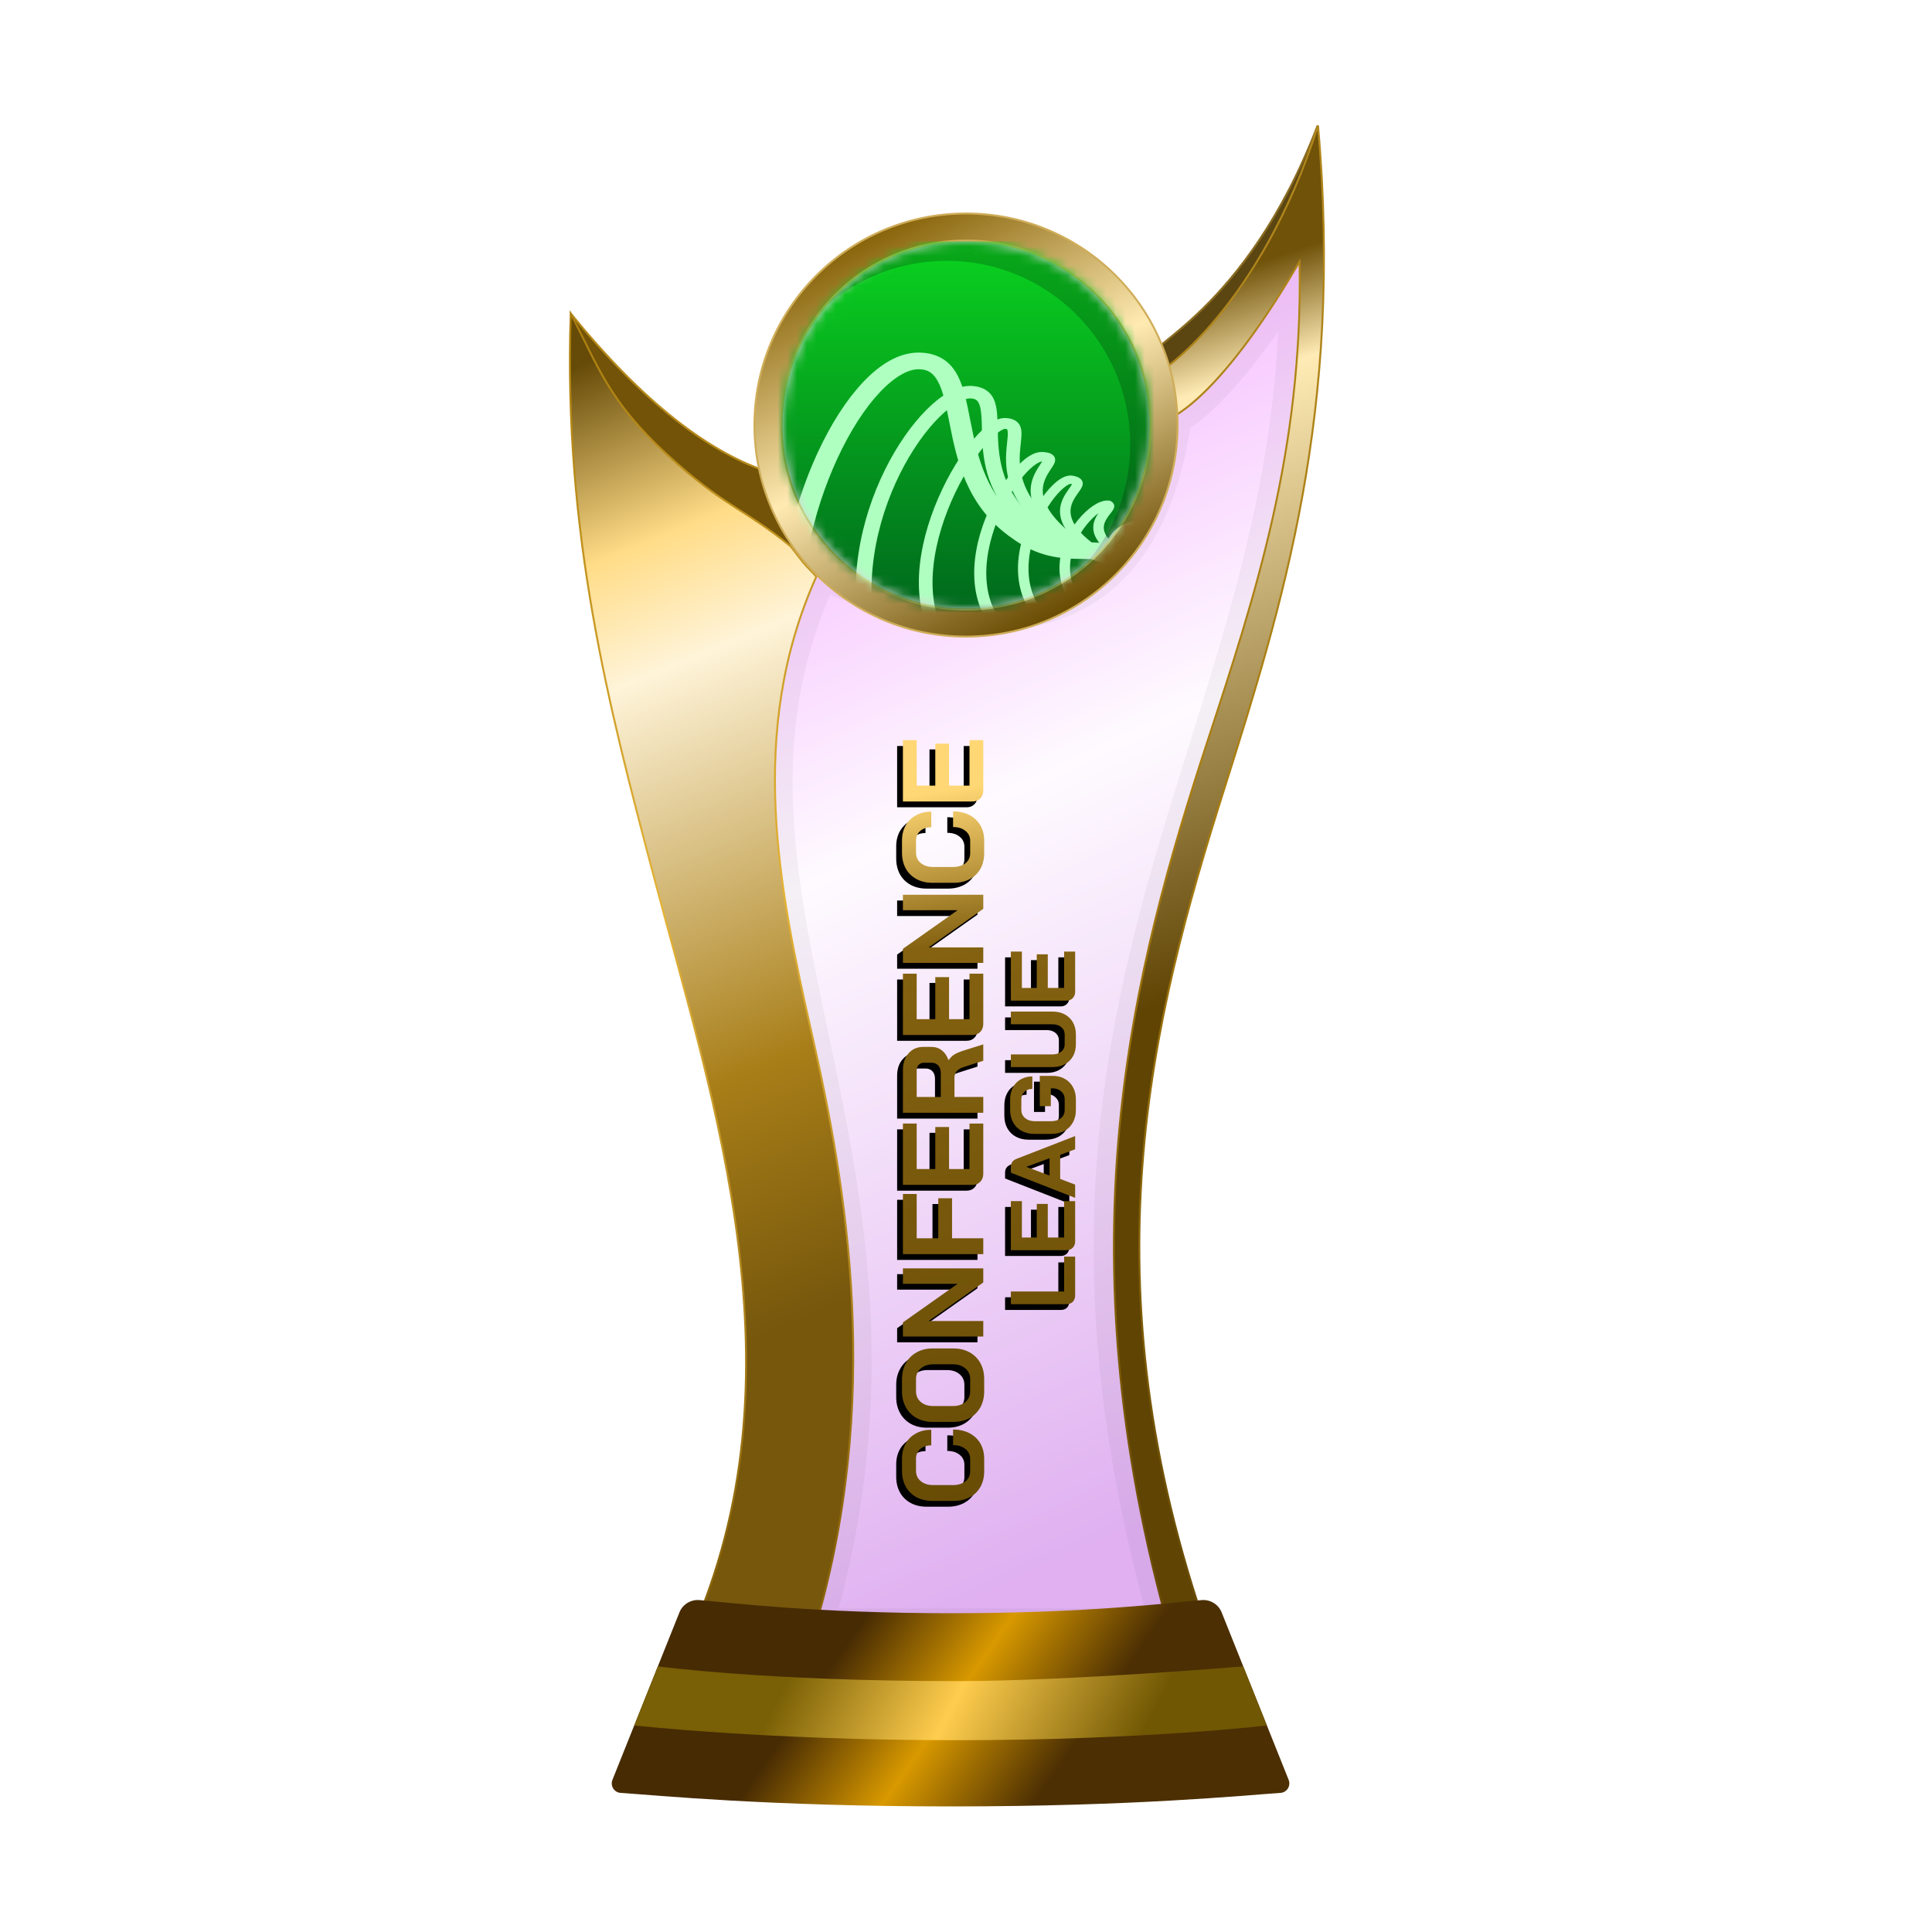
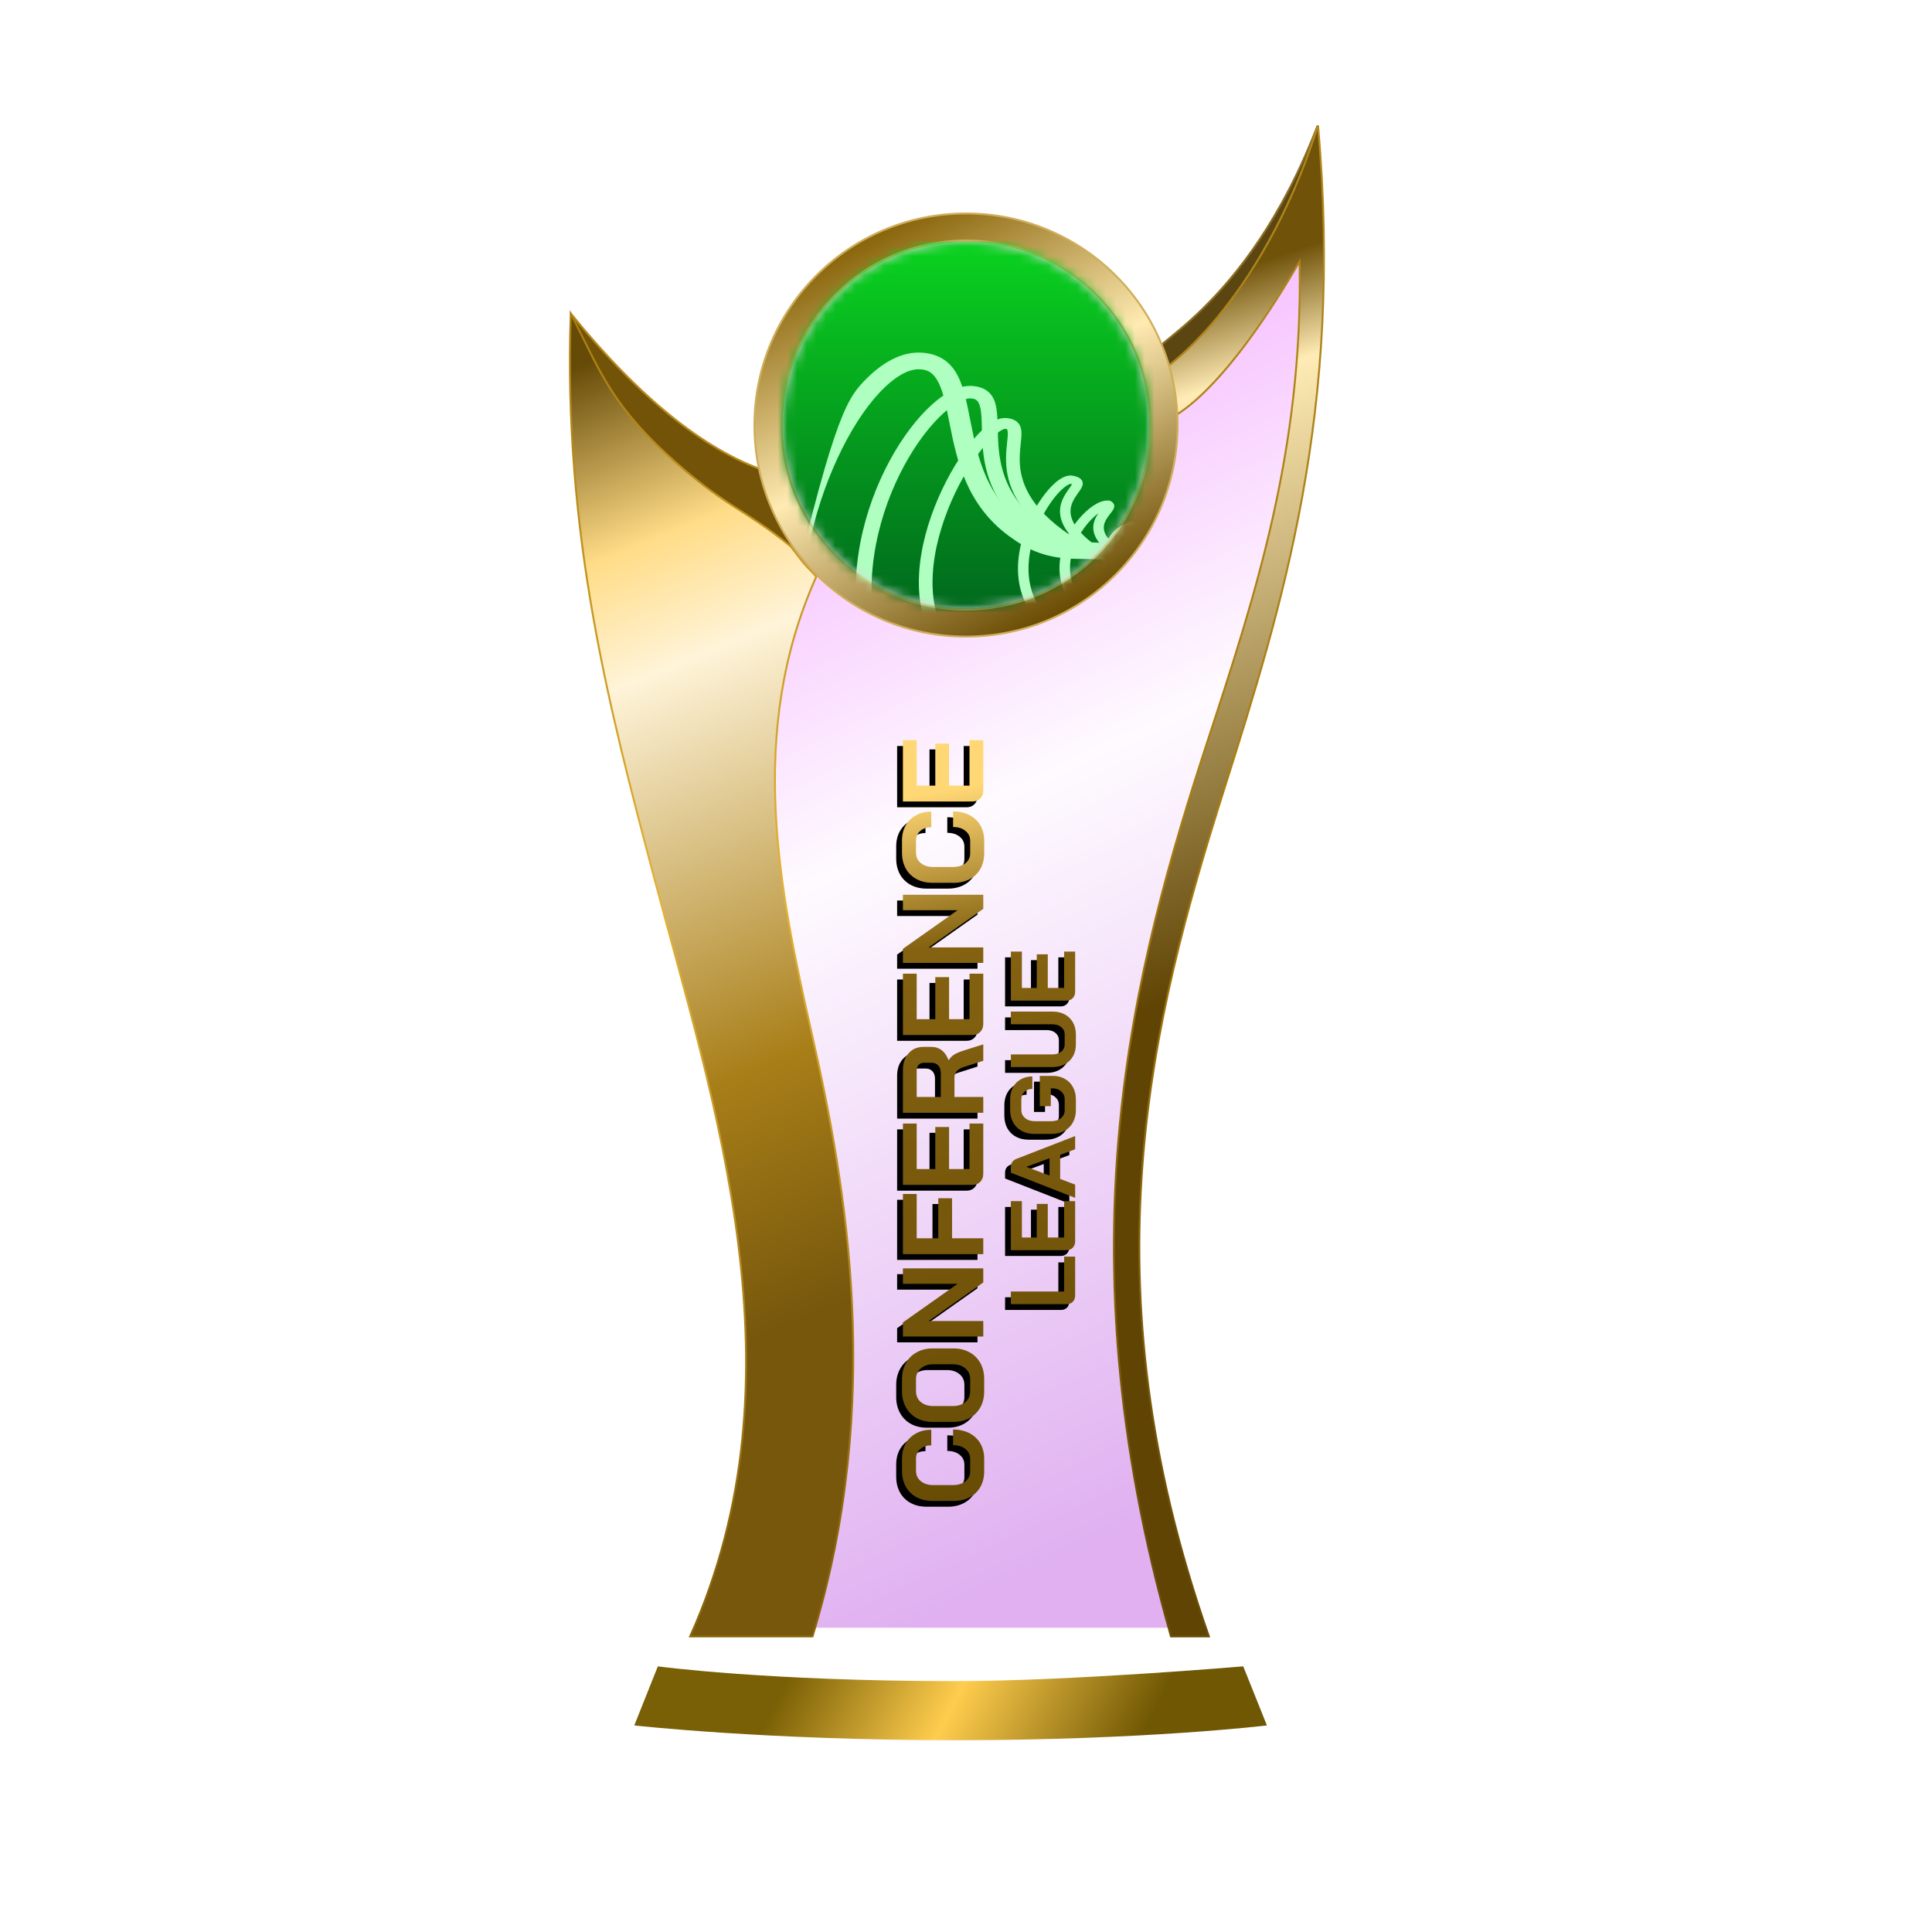
<svg xmlns="http://www.w3.org/2000/svg" xmlns:xlink="http://www.w3.org/1999/xlink" width="200px" height="200px" viewBox="0 0 200 200" version="1.1">
  <title>conference_league_gold</title>
  <defs>
    <linearGradient x1="39.044%" y1="6.772%" x2="58.233%" y2="95.397%" id="linearGradient-1">
      <stop stop-color="#EE86FF" offset="0%" />
      <stop stop-color="#FEF7FF" offset="37.799%" />
      <stop stop-color="#CB7CE7" offset="100%" />
    </linearGradient>
    <filter x="-9.2%" y="-7.0%" width="118.4%" height="110.5%" filterUnits="objectBoundingBox" id="filter-2">
      <feGaussianBlur stdDeviation="1" in="SourceGraphic" />
    </filter>
    <linearGradient x1="50%" y1="9.706%" x2="53.008%" y2="57.196%" id="linearGradient-3">
      <stop stop-color="#705209" offset="0%" />
      <stop stop-color="#FFEBB5" offset="15.683%" />
      <stop stop-color="#5F4404" offset="100%" />
    </linearGradient>
    <linearGradient x1="50.955%" y1="-0.323%" x2="51.506%" y2="94.957%" id="linearGradient-4">
      <stop stop-color="#B1871D" offset="0%" />
      <stop stop-color="#A97D10" offset="47.712%" />
      <stop stop-color="#6C4E04" offset="100%" />
    </linearGradient>
    <linearGradient x1="48.684%" y1="0.016%" x2="56.281%" y2="77.617%" id="linearGradient-5">
      <stop stop-color="#664B08" offset="0%" />
      <stop stop-color="#FFDC87" offset="19.473%" />
      <stop stop-color="#FFF4D9" offset="32.378%" />
      <stop stop-color="#A87E18" offset="74.156%" />
      <stop stop-color="#76570C" offset="100%" />
    </linearGradient>
    <linearGradient x1="52.298%" y1="-0.283%" x2="54.68%" y2="93.621%" id="linearGradient-6">
      <stop stop-color="#AA7E0F" offset="0%" />
      <stop stop-color="#E4B337" offset="47.712%" />
      <stop stop-color="#8C660B" offset="100%" />
    </linearGradient>
    <linearGradient x1="29.723%" y1="45.927%" x2="71.412%" y2="54.64%" id="linearGradient-7">
      <stop stop-color="#472B03" offset="0%" />
      <stop stop-color="#D89900" offset="49.166%" />
      <stop stop-color="#4C2F03" offset="100%" />
    </linearGradient>
    <linearGradient x1="22.357%" y1="48.161%" x2="82.774%" y2="51.797%" id="linearGradient-8">
      <stop stop-color="#795F05" offset="0%" />
      <stop stop-color="#FFCD4E" offset="46.571%" />
      <stop stop-color="#705703" offset="100%" />
    </linearGradient>
    <linearGradient x1="15.322%" y1="11.29%" x2="60.493%" y2="100.18%" id="linearGradient-9">
      <stop stop-color="#88640A" offset="0%" />
      <stop stop-color="#FFEAB2" offset="47.712%" />
      <stop stop-color="#6B4D04" offset="100%" />
    </linearGradient>
    <linearGradient x1="0%" y1="50.958%" x2="94.547%" y2="47.388%" id="linearGradient-10">
      <stop stop-color="#684C05" offset="0%" />
      <stop stop-color="#846211" offset="78.543%" />
      <stop stop-color="#FFD774" offset="100%" />
    </linearGradient>
    <path d="M64.45,115.116 C64.917,115.377 65.456,115.508 66.066,115.508 L67.349,115.508 C67.951,115.508 68.482,115.377 68.941,115.116 C69.401,114.847 69.757,114.47 70.011,113.987 C70.264,113.496 70.391,112.93 70.391,112.288 L68.775,112.288 C68.775,112.819 68.64,113.247 68.371,113.571 C68.11,113.896 67.769,114.058 67.349,114.058 L66.066,114.058 C65.638,114.058 65.293,113.896 65.032,113.571 C64.771,113.238 64.64,112.807 64.64,112.276 L64.64,110.232 C64.64,109.701 64.774,109.274 65.044,108.949 C65.313,108.616 65.67,108.45 66.113,108.45 L67.373,108.45 C67.785,108.45 68.118,108.596 68.371,108.889 C68.625,109.175 68.751,109.555 68.751,110.03 L70.367,110.03 C70.367,109.428 70.241,108.901 69.987,108.45 C69.742,107.99 69.393,107.634 68.941,107.38 C68.49,107.127 67.967,107 67.373,107 L66.113,107 C65.495,107 64.949,107.131 64.473,107.392 C64.006,107.654 63.642,108.026 63.38,108.509 C63.127,108.985 63,109.535 63,110.161 L63,112.347 C63,112.973 63.127,113.528 63.38,114.011 C63.634,114.486 63.99,114.855 64.45,115.116 Z M72.69,115.116 C73.173,115.377 73.728,115.508 74.354,115.508 L75.613,115.508 C76.239,115.508 76.79,115.377 77.265,115.116 C77.748,114.847 78.121,114.474 78.382,113.999 C78.651,113.516 78.786,112.957 78.786,112.324 L78.786,110.185 C78.786,109.551 78.651,108.996 78.382,108.521 C78.121,108.038 77.748,107.665 77.265,107.404 C76.79,107.135 76.239,107 75.613,107 L74.354,107 C73.728,107 73.173,107.135 72.69,107.404 C72.215,107.665 71.843,108.038 71.573,108.521 C71.312,108.996 71.181,109.551 71.181,110.185 L71.181,112.324 C71.181,112.957 71.312,113.516 71.573,113.999 C71.843,114.474 72.215,114.847 72.69,115.116 Z M76.718,113.559 C76.441,113.892 76.073,114.058 75.613,114.058 L74.354,114.058 C73.894,114.058 73.522,113.892 73.237,113.559 C72.96,113.227 72.821,112.791 72.821,112.252 L72.821,110.256 C72.821,109.717 72.96,109.281 73.237,108.949 C73.522,108.616 73.894,108.45 74.354,108.45 L75.613,108.45 C76.073,108.45 76.441,108.616 76.718,108.949 C77.004,109.281 77.146,109.717 77.146,110.256 L77.146,112.252 C77.146,112.791 77.004,113.227 76.718,113.559 Z M80.017,107.095 L81.479,107.095 L85.472,112.751 L85.472,107.095 L87.076,107.095 L87.076,115.413 L85.614,115.413 L81.622,109.757 L81.622,115.413 L80.017,115.413 L80.017,107.095 Z M94.773,107.095 L88.547,107.095 L88.547,115.413 L90.186,115.413 L90.186,112.181 L94.334,112.181 L94.334,110.755 L90.186,110.755 L90.186,108.521 L94.773,108.521 L94.773,107.095 Z M96.871,115.413 C96.53,115.413 96.253,115.31 96.039,115.104 C95.825,114.898 95.718,114.629 95.718,114.296 L95.718,107.095 L102.064,107.095 L102.064,108.521 L97.358,108.521 L97.358,110.446 L101.707,110.446 L101.707,111.872 L97.358,111.872 L97.358,113.987 L102.064,113.987 L102.064,115.413 L96.871,115.413 Z M107.6,107.095 L103.18,107.095 L103.18,115.413 L104.819,115.413 L104.819,112.431 L106.828,112.431 C107.097,112.431 107.323,112.514 107.505,112.68 C107.687,112.846 107.83,113.1 107.933,113.441 L108.563,115.413 L110.262,115.413 L109.596,113.298 C109.47,112.918 109.339,112.621 109.204,112.407 C109.077,112.193 108.887,112.003 108.634,111.836 L108.634,111.813 C109.077,111.654 109.414,111.424 109.644,111.123 C109.882,110.815 110,110.454 110,110.042 L110,109.21 C110,108.576 109.779,108.065 109.335,107.677 C108.899,107.289 108.321,107.095 107.6,107.095 Z M108.076,110.755 C107.885,110.929 107.624,111.016 107.291,111.016 L104.819,111.016 L104.819,108.521 L107.576,108.521 C107.814,108.521 108.004,108.592 108.147,108.735 C108.289,108.87 108.361,109.052 108.361,109.281 L108.361,110.054 C108.361,110.339 108.265,110.573 108.076,110.755 Z M112.386,115.413 C112.045,115.413 111.768,115.31 111.554,115.104 C111.34,114.898 111.233,114.629 111.233,114.296 L111.233,107.095 L117.579,107.095 L117.579,108.521 L112.873,108.521 L112.873,110.446 L117.222,110.446 L117.222,111.872 L112.873,111.872 L112.873,113.987 L117.579,113.987 L117.579,115.413 L112.386,115.413 Z M120.156,107.095 L118.695,107.095 L118.695,115.413 L120.299,115.413 L120.299,109.757 L124.292,115.413 L125.753,115.413 L125.753,107.095 L124.149,107.095 L124.149,112.751 L120.156,107.095 Z M130.052,115.508 C129.442,115.508 128.903,115.377 128.436,115.116 C127.976,114.855 127.62,114.486 127.366,114.011 C127.113,113.528 126.986,112.973 126.986,112.347 L126.986,110.161 C126.986,109.535 127.113,108.985 127.366,108.509 C127.628,108.026 127.992,107.654 128.46,107.392 C128.935,107.131 129.481,107 130.099,107 L131.359,107 C131.953,107 132.476,107.127 132.927,107.38 C133.379,107.634 133.728,107.99 133.973,108.45 C134.227,108.901 134.354,109.428 134.354,110.03 L132.738,110.03 C132.738,109.555 132.611,109.175 132.357,108.889 C132.104,108.596 131.771,108.45 131.359,108.45 L130.099,108.45 C129.656,108.45 129.299,108.616 129.03,108.949 C128.761,109.274 128.626,109.701 128.626,110.232 L128.626,112.276 C128.626,112.807 128.757,113.238 129.018,113.571 C129.279,113.896 129.624,114.058 130.052,114.058 L131.335,114.058 C131.755,114.058 132.096,113.896 132.357,113.571 C132.627,113.247 132.761,112.819 132.761,112.288 L134.377,112.288 C134.377,112.93 134.25,113.496 133.997,113.987 C133.743,114.47 133.387,114.847 132.927,115.116 C132.468,115.377 131.937,115.508 131.335,115.508 L130.052,115.508 Z M135.726,115.104 C135.94,115.31 136.217,115.413 136.557,115.413 L141.75,115.413 L141.75,113.987 L137.045,113.987 L137.045,111.872 L141.394,111.872 L141.394,110.446 L137.045,110.446 L137.045,108.521 L141.75,108.521 L141.75,107.095 L135.405,107.095 L135.405,114.296 C135.405,114.629 135.512,114.898 135.726,115.104 Z M102.172,124.686 C102.545,124.896 102.976,125 103.464,125 L104.586,125 C105.055,125 105.473,124.899 105.841,124.696 C106.208,124.493 106.494,124.211 106.696,123.85 C106.899,123.488 107.001,123.077 107.001,122.614 L107.001,121.264 L103.864,121.264 L103.864,122.405 L105.708,122.405 L105.708,122.614 C105.708,122.962 105.6,123.254 105.385,123.488 C105.175,123.723 104.909,123.84 104.586,123.84 L103.464,123.84 C103.116,123.84 102.834,123.71 102.618,123.45 C102.409,123.184 102.305,122.839 102.305,122.414 L102.305,120.779 C102.305,120.355 102.412,120.012 102.628,119.753 C102.843,119.486 103.128,119.353 103.483,119.353 L104.548,119.353 C104.878,119.353 105.144,119.458 105.347,119.667 C105.549,119.876 105.651,120.152 105.651,120.494 L106.944,120.494 C106.944,120.038 106.842,119.635 106.639,119.287 C106.443,118.938 106.164,118.669 105.803,118.479 C105.442,118.289 105.023,118.194 104.548,118.194 L103.483,118.194 C102.989,118.194 102.552,118.298 102.172,118.507 C101.797,118.716 101.506,119.014 101.297,119.401 C101.094,119.781 100.993,120.221 100.993,120.722 L100.993,122.471 C100.993,122.972 101.094,123.416 101.297,123.802 C101.506,124.182 101.797,124.477 102.172,124.686 Z M83.615,124.686 C83.786,124.845 84.011,124.924 84.29,124.924 L88.292,124.924 L88.292,123.783 L84.68,123.783 L84.68,118.27 L83.368,118.27 L83.368,124.04 C83.368,124.306 83.45,124.521 83.615,124.686 Z M89.213,124.677 C89.384,124.842 89.606,124.924 89.879,124.924 L94.033,124.924 L94.033,123.783 L90.268,123.783 L90.268,122.091 L93.748,122.091 L93.748,120.95 L90.268,120.95 L90.268,119.41 L94.033,119.41 L94.033,118.27 L88.957,118.27 L88.957,124.03 C88.957,124.297 89.042,124.512 89.213,124.677 Z M98.823,123.375 L96.333,123.375 L95.743,124.924 L94.374,124.924 L96.979,118.27 L97.569,118.27 C97.98,118.27 98.259,118.46 98.405,118.84 L100.772,124.924 L99.403,124.924 L98.823,123.375 Z M96.685,122.272 L98.472,122.272 L97.588,119.876 L97.578,119.876 L96.685,122.272 Z M110.27,125 C109.801,125 109.389,124.902 109.034,124.705 C108.679,124.502 108.403,124.221 108.207,123.859 C108.011,123.498 107.912,123.08 107.912,122.604 L107.912,118.27 L109.224,118.27 L109.224,122.566 C109.224,122.947 109.319,123.254 109.509,123.488 C109.706,123.723 109.959,123.84 110.27,123.84 L111.278,123.84 C111.594,123.84 111.851,123.723 112.048,123.488 C112.244,123.254 112.342,122.947 112.342,122.566 L112.342,118.27 L113.654,118.27 L113.654,122.604 C113.654,123.08 113.556,123.498 113.359,123.859 C113.163,124.221 112.884,124.502 112.523,124.705 C112.162,124.902 111.747,125 111.278,125 L110.27,125 Z M115.049,124.677 C115.22,124.842 115.442,124.924 115.715,124.924 L119.869,124.924 L119.869,123.783 L116.104,123.783 L116.104,122.091 L119.583,122.091 L119.583,120.95 L116.104,120.95 L116.104,119.41 L119.869,119.41 L119.869,118.27 L114.792,118.27 L114.792,124.03 C114.792,124.297 114.878,124.512 115.049,124.677 Z" id="path-11" />
    <filter x="-1.1%" y="-5.0%" width="101.5%" height="106.7%" filterUnits="objectBoundingBox" id="filter-12">
      <feOffset dx="-0.6" dy="-0.6" in="SourceAlpha" result="shadowOffsetOuter1" />
      <feColorMatrix values="0 0 0 0 0   0 0 0 0 0   0 0 0 0 0  0 0 0 0.2 0" type="matrix" in="shadowOffsetOuter1" />
    </filter>
    <circle id="path-13" cx="19" cy="19" r="19" />
    <linearGradient x1="50%" y1="0%" x2="50%" y2="100%" id="linearGradient-15">
      <stop stop-color="#0AD31F" offset="0%" />
      <stop stop-color="#00681D" offset="100%" />
    </linearGradient>
    <path d="M0,3.833 C0,1.716 1.716,0 3.833,0 L46,0 C48.117,0 49.833,1.716 49.833,3.833 L49.833,34.5 C49.833,36.617 48.117,38.333 46,38.333 L3.833,38.333 C1.716,38.333 0,36.617 0,34.5 L0,3.833 Z" id="path-16" />
  </defs>
  <g id="conference_league_gold" stroke="none" stroke-width="1" fill="none" fill-rule="evenodd">
    <g id="euro_qualify_gold_shield" transform="translate(59, 13)">
      <g id="cup" transform="translate(-0, 0)">
        <path d="M25.9,46 C10,79.5 39.5,107 25.182,155.5 L62.144,155.5 C43.037,88.637 76.262,63.456 75.431,14.451 C66.71,28.571 62.4,30 62.4,30 C59.078,53.672 42.512,53.06 25.9,46 Z" id="glass" fill="url(#linearGradient-1)" fill-rule="nonzero" opacity="0.6" />
-         <path d="M25.9,46 C10,79.5 39.5,107 25.182,155.5 L62.144,155.5 C43.037,88.637 76.262,63.456 75.431,14.451 C66.71,28.571 62.4,30 62.4,30 C59.078,53.672 42.512,53.06 25.9,46 Z" id="glass-shadow" stroke="#000000" stroke-width="4" opacity="0.2" fill-rule="nonzero" filter="url(#filter-2)" />
        <path d="M77.4,0 C69.9,19.5 58.9,23 60.4,24 L61.4,26.5 C69.9,24 77.4,10 77.4,0 Z" id="Path" stroke="#8B6D22" stroke-width="0.2" fill="#5B4612" fill-rule="nonzero" />
        <path d="M75.531,14.449 L75.525,14.093 L75.345,14.4 C71.083,21.669 67.706,25.673 65.398,27.859 C64.244,28.951 63.358,29.589 62.763,29.953 C62.465,30.135 62.24,30.248 62.091,30.316 C62.045,30.337 62.007,30.353 61.975,30.366 L61.012,25.547 C61.029,25.536 61.05,25.522 61.075,25.505 C61.155,25.452 61.271,25.372 61.422,25.264 C61.723,25.046 62.159,24.715 62.701,24.256 C63.784,23.338 65.292,21.913 66.989,19.877 C70.329,15.871 74.404,9.504 77.441,0.005 C80.081,29.62 73.719,49.746 67.747,68.635 C60.167,92.611 53.219,119.579 66.142,156.4 L62.219,156.4 C50.618,115.733 58.388,86.997 66.053,63.575 C70.975,48.533 75.856,33.617 75.531,14.449 Z" id="Path" stroke="url(#linearGradient-4)" stroke-width="0.2" fill="url(#linearGradient-3)" fill-rule="nonzero" />
        <path d="M0.12,19.5 C7.453,28.5 14.413,34 21,36 L24,45 C8.413,35.333 0.453,26.833 0.12,19.5 Z" id="Path-2" stroke="#B68A1C" stroke-width="0.2" fill="#725307" />
        <path d="M12.448,156.4 C24.523,129.475 14.934,101.369 8.615,77.48 C4.139,60.556 -0.705,42.242 0.085,19.478 C2.915,24.898 4,28.5 10,34 C16,39.5 17.965,39.575 22.86,43.571 C23.46,44.321 23.976,45.069 24.5,45.631 C24.763,45.913 25,46.147 25.16,46.312 C25.213,46.367 25.327,46.496 25.5,46.7 C18.264,62.841 21.677,79.21 25.037,94.011 C28.6,109.705 32.549,132.09 25.108,156.4 L12.448,156.4 Z" id="Path" stroke="url(#linearGradient-6)" stroke-width="0.2" fill="url(#linearGradient-5)" fill-rule="nonzero" />
-         <path d="M11.335,153.913 C11.669,153.078 12.513,152.565 13.409,152.641 C16.674,152.916 25.364,154 39.5,154 C53.636,154 62.126,152.916 65.391,152.641 C66.287,152.565 67.131,153.078 67.465,153.913 L74.398,171.244 C74.647,171.869 74.227,172.553 73.557,172.598 C69.827,172.849 58.454,174 39.5,174 C20.546,174 8.973,172.849 5.243,172.598 C4.573,172.553 4.153,171.869 4.402,171.244 L11.335,153.913 Z" id="Path" fill="url(#linearGradient-7)" fill-rule="nonzero" />
        <path d="M9.1,159.5 C9.1,159.5 20.307,161.029 39.902,161.029 C51.809,161.029 69.7,159.5 69.7,159.5 L72.15,165.617 C72.15,165.617 59.498,167.146 39.902,167.146 C20.307,167.146 6.66,165.617 6.66,165.617 L9.1,159.5 Z" id="Path" fill="url(#linearGradient-8)" fill-rule="nonzero" />
        <circle id="Oval" fill="#8B7234" cx="41" cy="31" r="21" />
        <path d="M41,9.1 C47.048,9.1 52.523,11.551 56.486,15.514 C60.449,19.477 62.9,24.952 62.9,31 C62.9,37.048 60.449,42.523 56.486,46.486 C52.523,50.449 47.048,52.9 41,52.9 C34.952,52.9 29.477,50.449 25.514,46.486 C21.551,42.523 19.1,37.048 19.1,31 C19.1,24.952 21.551,19.477 25.514,15.514 C29.477,11.551 34.952,9.1 41,9.1 Z M41,11.9 C35.726,11.9 30.951,14.038 27.494,17.494 C24.038,20.951 21.9,25.726 21.9,31 C21.9,36.274 24.038,41.049 27.494,44.506 C30.951,47.962 35.726,50.1 41,50.1 C46.274,50.1 51.049,47.962 54.506,44.506 C57.962,41.049 60.1,36.274 60.1,31 C60.1,25.726 57.962,20.951 54.506,17.494 C51.049,14.038 46.274,11.9 41,11.9 Z" id="Shape" stroke="#CFAD59" stroke-width="0.2" fill="url(#linearGradient-9)" />
      </g>
    </g>
    <g id="Combined-Shape" fill-rule="nonzero" transform="translate(102.375, 116) rotate(-90) translate(-102.375, -116)">
      <use fill="black" fill-opacity="1" filter="url(#filter-12)" xlink:href="#path-11" />
      <use fill="url(#linearGradient-10)" xlink:href="#path-11" />
    </g>
    <g id="flag" transform="translate(81, 25)">
      <mask id="mask-14" fill="white">
        <use xlink:href="#path-13" />
      </mask>
      <use id="Mask" fill="#D8D8D8" xlink:href="#path-13" />
      <g mask="url(#mask-14)">
        <g transform="translate(-6, 0)">
          <mask id="mask-17" fill="white">
            <use xlink:href="#path-16" />
          </mask>
          <use id="Path-Copy-5" stroke="none" fill="url(#linearGradient-15)" fill-rule="nonzero" xlink:href="#path-16" />
          <path d="M0,3.833 C0,1.716 1.716,0 3.833,0 L46,0 C48.117,0 49.833,1.716 49.833,3.833 L49.833,34.5 C49.833,36.617 48.117,38.333 46,38.333 L3.833,38.333 C1.716,38.333 0,36.617 0,34.5 L0,3.833 Z" id="Path" stroke="none" fill="url(#linearGradient-15)" fill-rule="nonzero" mask="url(#mask-17)" />
-           <path d="M11.693,22.447 C9.127,27.992 7.471,35.146 8.045,41.698 C8.055,41.82 8.066,41.941 8.079,42.061 L5.905,42.198 C5.888,42.032 5.873,41.865 5.859,41.698 C5.291,34.898 7.008,27.552 9.645,21.854 C10.996,18.935 12.608,16.405 14.319,14.588 C15.174,13.679 16.079,12.921 17.019,12.385 C17.958,11.849 18.991,11.5 20.077,11.5 C21.09,11.5 21.96,11.737 22.67,12.2 C23.356,12.648 23.82,13.261 24.159,13.918 C24.777,15.119 25.092,16.723 25.415,18.365 C25.437,18.476 25.459,18.588 25.481,18.701 C26.203,22.35 27.127,26.415 30.904,29.204 C31.818,29.879 32.603,30.347 33.468,30.655 C34.323,30.958 35.324,31.129 36.702,31.129 C40.505,31.129 44.549,31.683 47.614,32.228 C49.152,32.502 50.457,32.776 51.379,32.981 C51.84,33.084 52.205,33.17 52.457,33.231 C52.583,33.261 52.68,33.285 52.747,33.301 C52.78,33.31 52.806,33.316 52.824,33.32 L52.844,33.326 L52.852,33.328 C52.852,33.328 52.852,33.328 52.517,34.149 C52.182,34.97 52.182,34.97 52.182,34.97 L52.178,34.969 L52.162,34.965 C52.156,34.963 52.149,34.961 52.14,34.959 C52.128,34.956 52.112,34.952 52.094,34.948 C52.033,34.933 51.942,34.91 51.823,34.882 C51.584,34.824 51.233,34.742 50.787,34.642 C49.895,34.443 48.629,34.178 47.136,33.912 C44.136,33.379 40.272,32.855 36.702,32.855 C35.081,32.855 33.765,32.651 32.575,32.229 C31.397,31.81 30.409,31.199 29.415,30.465 C25.014,27.215 24.033,22.543 23.327,18.967 C23.311,18.891 23.297,18.815 23.282,18.74 C22.936,16.99 22.657,15.576 22.139,14.569 C21.877,14.06 21.589,13.732 21.282,13.531 C20.998,13.346 20.632,13.226 20.077,13.226 C19.594,13.226 19,13.382 18.296,13.784 C17.593,14.185 16.84,14.798 16.068,15.618 C14.524,17.259 13,19.623 11.693,22.447 Z" id="Path" stroke="none" fill="#AEFFC0" fill-rule="evenodd" mask="url(#mask-17)" />
+           <path d="M11.693,22.447 C9.127,27.992 7.471,35.146 8.045,41.698 C8.055,41.82 8.066,41.941 8.079,42.061 L5.905,42.198 C5.888,42.032 5.873,41.865 5.859,41.698 C10.996,18.935 12.608,16.405 14.319,14.588 C15.174,13.679 16.079,12.921 17.019,12.385 C17.958,11.849 18.991,11.5 20.077,11.5 C21.09,11.5 21.96,11.737 22.67,12.2 C23.356,12.648 23.82,13.261 24.159,13.918 C24.777,15.119 25.092,16.723 25.415,18.365 C25.437,18.476 25.459,18.588 25.481,18.701 C26.203,22.35 27.127,26.415 30.904,29.204 C31.818,29.879 32.603,30.347 33.468,30.655 C34.323,30.958 35.324,31.129 36.702,31.129 C40.505,31.129 44.549,31.683 47.614,32.228 C49.152,32.502 50.457,32.776 51.379,32.981 C51.84,33.084 52.205,33.17 52.457,33.231 C52.583,33.261 52.68,33.285 52.747,33.301 C52.78,33.31 52.806,33.316 52.824,33.32 L52.844,33.326 L52.852,33.328 C52.852,33.328 52.852,33.328 52.517,34.149 C52.182,34.97 52.182,34.97 52.182,34.97 L52.178,34.969 L52.162,34.965 C52.156,34.963 52.149,34.961 52.14,34.959 C52.128,34.956 52.112,34.952 52.094,34.948 C52.033,34.933 51.942,34.91 51.823,34.882 C51.584,34.824 51.233,34.742 50.787,34.642 C49.895,34.443 48.629,34.178 47.136,33.912 C44.136,33.379 40.272,32.855 36.702,32.855 C35.081,32.855 33.765,32.651 32.575,32.229 C31.397,31.81 30.409,31.199 29.415,30.465 C25.014,27.215 24.033,22.543 23.327,18.967 C23.311,18.891 23.297,18.815 23.282,18.74 C22.936,16.99 22.657,15.576 22.139,14.569 C21.877,14.06 21.589,13.732 21.282,13.531 C20.998,13.346 20.632,13.226 20.077,13.226 C19.594,13.226 19,13.382 18.296,13.784 C17.593,14.185 16.84,14.798 16.068,15.618 C14.524,17.259 13,19.623 11.693,22.447 Z" id="Path" stroke="none" fill="#AEFFC0" fill-rule="evenodd" mask="url(#mask-17)" />
          <path d="M18.143,24.085 C15.699,29.014 14.237,35.569 15.969,41.995 L14.37,42.265 C12.555,35.533 14.091,28.715 16.621,23.613 C17.886,21.061 19.414,18.911 20.928,17.4 C21.684,16.646 22.455,16.032 23.21,15.609 C23.951,15.193 24.764,14.912 25.576,14.952 C26.301,14.988 26.907,15.197 27.351,15.598 C27.768,15.976 27.971,16.462 28.084,16.947 C28.199,17.436 28.238,17.999 28.259,18.586 C28.268,18.83 28.274,19.074 28.28,19.323 C28.289,19.7 28.298,20.088 28.319,20.507 C28.452,23.224 29.045,26.516 32.898,29.362 C33.823,30.045 34.632,30.53 35.537,30.851 C36.434,31.17 37.474,31.345 38.883,31.345 C42.657,31.345 46.678,31.895 49.734,32.439 C51.267,32.712 52.567,32.984 53.485,33.189 C53.944,33.291 54.308,33.377 54.558,33.437 C54.683,33.467 54.78,33.491 54.846,33.507 C54.879,33.515 54.904,33.522 54.921,33.526 L54.941,33.531 L54.948,33.533 C54.948,33.533 54.949,33.533 54.698,34.149 C54.446,34.764 54.446,34.764 54.446,34.764 L54.442,34.763 L54.425,34.759 C54.41,34.755 54.387,34.75 54.356,34.742 C54.295,34.727 54.203,34.704 54.083,34.675 C53.842,34.617 53.489,34.534 53.041,34.434 C52.146,34.235 50.875,33.968 49.376,33.702 C46.368,33.167 42.482,32.639 38.883,32.639 C37.292,32.639 36.015,32.44 34.867,32.032 C33.728,31.627 32.766,31.034 31.782,30.308 C27.457,27.114 26.823,23.396 26.684,20.558 C26.664,20.134 26.653,19.712 26.644,19.32 C26.638,19.074 26.632,18.839 26.624,18.624 C26.603,18.043 26.566,17.566 26.476,17.182 C26.385,16.794 26.256,16.574 26.119,16.45 C26.009,16.351 25.84,16.262 25.474,16.244 C25.197,16.231 24.758,16.327 24.156,16.665 C23.568,16.995 22.906,17.51 22.209,18.205 C20.819,19.592 19.365,21.622 18.143,24.085 Z" id="Path" stroke="none" fill="#AEFFC0" fill-rule="evenodd" mask="url(#mask-17)" />
          <path d="M21.537,35.46 C21.567,37.999 22.263,40.365 23.927,42.238 L22.768,42.883 C20.886,40.765 20.151,38.152 20.12,35.471 C20.089,32.787 20.762,29.998 21.748,27.482 C22.734,24.967 24.043,22.701 25.308,21.063 C25.939,20.246 26.573,19.567 27.166,19.09 C27.463,18.851 27.766,18.648 28.072,18.505 C28.37,18.365 28.728,18.254 29.114,18.273 C29.635,18.299 30.109,18.449 30.414,18.802 C30.683,19.114 30.738,19.496 30.745,19.823 C30.752,20.141 30.711,20.514 30.67,20.896 C30.667,20.921 30.665,20.946 30.662,20.971 C30.617,21.391 30.57,21.848 30.561,22.347 C30.529,24.301 31.085,26.961 35.004,29.855 C35.933,30.541 36.753,31.034 37.673,31.36 C38.587,31.685 39.643,31.862 41.063,31.862 C44.809,31.862 50.31,32.407 54.84,32.946 C57.112,33.217 59.153,33.487 60.626,33.69 C61.362,33.791 61.957,33.876 62.368,33.935 C62.573,33.964 62.733,33.988 62.841,34.004 L62.964,34.022 L63.006,34.028 C63.006,34.028 63.007,34.028 62.876,34.579 C62.744,35.13 62.744,35.13 62.744,35.13 L62.742,35.13 L62.704,35.124 L62.582,35.106 C62.475,35.091 62.318,35.068 62.114,35.038 C61.706,34.98 61.115,34.896 60.383,34.795 C58.918,34.593 56.888,34.324 54.629,34.055 C50.096,33.516 44.691,32.983 41.063,32.983 C39.485,32.983 38.224,32.786 37.093,32.384 C35.969,31.985 35.017,31.399 34.037,30.675 C29.778,27.53 29.108,24.548 29.144,22.333 C29.153,21.789 29.204,21.296 29.249,20.875 C29.251,20.861 29.253,20.846 29.254,20.832 C29.299,20.42 29.333,20.101 29.327,19.842 C29.322,19.563 29.268,19.463 29.244,19.436 C29.241,19.432 29.238,19.429 29.225,19.424 C29.204,19.416 29.147,19.399 29.025,19.393 C29.025,19.393 28.955,19.394 28.795,19.47 C28.63,19.547 28.423,19.678 28.177,19.876 C27.688,20.27 27.118,20.871 26.518,21.648 C25.321,23.198 24.058,25.377 23.102,27.815 C22.146,30.252 21.508,32.924 21.537,35.46 Z" id="Path" stroke="none" fill="#AEFFC0" fill-rule="evenodd" mask="url(#mask-17)" />
-           <path d="M27.704,30.431 C26.425,34.764 26.9,39.511 31.852,41.923 L31.195,42.768 C25.515,40.003 25.172,34.645 26.483,30.205 C27.144,27.964 28.241,25.89 29.374,24.376 C29.939,23.62 30.525,22.988 31.087,22.541 C31.367,22.318 31.657,22.13 31.949,21.998 C32.237,21.867 32.571,21.772 32.925,21.789 C33.139,21.8 33.345,21.823 33.528,21.872 C33.712,21.921 33.92,22.009 34.067,22.176 C34.219,22.349 34.244,22.537 34.225,22.688 C34.207,22.829 34.148,22.962 34.091,23.07 C34.015,23.215 33.897,23.393 33.781,23.568 C33.733,23.64 33.686,23.711 33.641,23.78 C33.475,24.039 33.307,24.325 33.177,24.648 C32.92,25.283 32.805,26.078 33.213,27.065 C33.626,28.062 34.59,29.293 36.585,30.766 C37.516,31.453 38.344,31.951 39.276,32.283 C40.202,32.612 41.27,32.789 42.7,32.789 C46.438,32.789 51.934,33.334 56.464,33.873 C58.735,34.144 60.776,34.414 62.248,34.616 C62.984,34.718 63.579,34.802 63.989,34.861 C64.195,34.891 64.354,34.914 64.462,34.93 L64.586,34.949 L64.628,34.955 C64.628,34.955 64.628,34.955 64.512,35.442 C64.395,35.93 64.395,35.93 64.395,35.93 L64.355,35.924 L64.233,35.906 C64.126,35.89 63.969,35.867 63.765,35.838 C63.357,35.779 62.766,35.695 62.033,35.594 C60.568,35.392 58.537,35.123 56.277,34.854 C51.745,34.315 46.334,33.781 42.7,33.781 C41.13,33.781 39.881,33.585 38.762,33.188 C37.65,32.793 36.706,32.212 35.729,31.491 C33.634,29.944 32.52,28.578 32.022,27.374 C31.519,26.159 31.659,25.148 31.982,24.346 C32.142,23.95 32.344,23.61 32.524,23.33 C32.592,23.225 32.652,23.134 32.705,23.054 C32.776,22.948 32.834,22.86 32.881,22.781 C32.87,22.781 32.859,22.78 32.847,22.78 C32.827,22.778 32.74,22.783 32.571,22.859 C32.408,22.933 32.207,23.058 31.975,23.241 C31.512,23.609 30.987,24.167 30.453,24.881 C29.387,26.306 28.337,28.285 27.704,30.431 Z" id="Path" stroke="none" fill="#AEFFC0" fill-rule="evenodd" mask="url(#mask-17)" />
          <path d="M32.466,37.637 C33.496,39.348 35.434,40.837 38.783,41.721 L38.438,42.539 C34.835,41.589 32.65,39.95 31.482,38.008 C30.321,36.079 30.19,33.895 30.575,31.873 C30.96,29.85 31.869,27.954 32.844,26.571 C33.331,25.881 33.844,25.303 34.332,24.898 C34.576,24.697 34.827,24.526 35.079,24.407 C35.325,24.292 35.625,24.201 35.944,24.229 L35.968,24.231 L35.991,24.235 C36.355,24.292 36.757,24.403 36.964,24.686 C37.183,24.983 37.061,25.295 36.964,25.482 C36.878,25.648 36.743,25.837 36.615,26.018 C36.589,26.055 36.563,26.091 36.538,26.126 C36.379,26.353 36.217,26.595 36.086,26.862 C35.83,27.389 35.691,28.016 35.984,28.779 C36.281,29.553 37.04,30.514 38.697,31.668 C39.607,32.301 40.405,32.589 41.32,32.727 C42.185,32.857 43.156,32.856 44.471,32.855 C44.603,32.854 44.74,32.854 44.88,32.854 C48.612,32.854 54.101,33.398 58.632,33.937 C60.903,34.208 62.942,34.478 64.414,34.681 C65.15,34.782 65.744,34.866 66.155,34.925 C66.36,34.955 66.519,34.978 66.627,34.994 L66.751,35.013 L66.792,35.019 C66.792,35.019 66.793,35.019 66.692,35.443 C66.591,35.867 66.591,35.867 66.591,35.867 L66.55,35.86 L66.428,35.843 C66.321,35.827 66.163,35.804 65.959,35.774 C65.551,35.716 64.96,35.632 64.227,35.531 C62.761,35.329 60.73,35.06 58.47,34.791 C53.937,34.251 48.521,33.717 44.88,33.717 C44.734,33.717 44.591,33.717 44.451,33.717 C43.17,33.719 42.09,33.72 41.117,33.574 C40,33.406 39.026,33.046 37.977,32.315 C36.227,31.097 35.316,30.008 34.941,29.03 C34.561,28.04 34.747,27.212 35.069,26.552 C35.228,26.226 35.42,25.942 35.585,25.707 C35.618,25.661 35.648,25.618 35.677,25.578 C35.804,25.398 35.897,25.267 35.955,25.155 C35.961,25.142 35.967,25.131 35.971,25.121 C35.936,25.111 35.886,25.1 35.818,25.088 C35.798,25.09 35.74,25.101 35.636,25.149 C35.498,25.214 35.324,25.326 35.121,25.494 C34.717,25.829 34.255,26.34 33.796,26.991 C32.88,28.291 32.017,30.089 31.653,32.002 C31.288,33.917 31.429,35.912 32.466,37.637 Z" id="Path" stroke="none" fill="#AEFFC0" fill-rule="evenodd" mask="url(#mask-17)" />
          <path d="M37.925,38.214 C39.656,39.763 42.626,41.186 47.467,42.143 L47.202,42.98 C42.228,41.996 39.032,40.507 37.108,38.786 C35.175,37.057 34.567,35.129 34.693,33.343 C34.819,31.568 35.668,29.939 36.643,28.766 C37.131,28.179 37.662,27.692 38.168,27.354 C38.421,27.185 38.68,27.045 38.935,26.95 C39.184,26.857 39.47,26.793 39.761,26.818 L39.893,26.83 L40.003,26.888 C40.15,26.965 40.27,27.081 40.322,27.233 C40.37,27.372 40.345,27.5 40.314,27.592 C40.255,27.761 40.123,27.936 40.019,28.071 C39.993,28.105 39.967,28.139 39.94,28.173 C39.724,28.451 39.495,28.746 39.364,29.095 C39.224,29.467 39.2,29.897 39.494,30.403 C39.796,30.922 40.455,31.556 41.774,32.285 C43.602,33.297 45.601,33.292 48.332,33.287 C48.541,33.287 48.753,33.286 48.97,33.286 C52.73,33.286 58.173,34.162 62.634,35.024 C64.873,35.457 66.881,35.89 68.329,36.214 C69.053,36.377 69.637,36.512 70.041,36.607 C70.243,36.654 70.4,36.692 70.506,36.717 C70.559,36.73 70.6,36.74 70.627,36.746 L70.669,36.756 C70.669,36.756 70.669,36.756 70.509,37.169 C70.348,37.581 70.348,37.581 70.348,37.581 L70.339,37.579 L70.309,37.571 C70.282,37.565 70.242,37.555 70.19,37.543 C70.085,37.518 69.931,37.481 69.731,37.434 C69.331,37.34 68.751,37.206 68.032,37.045 C66.593,36.722 64.599,36.292 62.375,35.862 C57.91,34.999 52.584,34.149 48.97,34.149 C48.733,34.149 48.498,34.15 48.265,34.15 C45.621,34.159 43.273,34.167 41.149,32.992 C39.739,32.212 38.915,31.471 38.504,30.763 C38.084,30.042 38.114,29.394 38.319,28.849 C38.419,28.582 38.563,28.339 38.707,28.129 C38.341,28.398 37.941,28.775 37.554,29.24 C36.664,30.311 35.895,31.796 35.782,33.391 C35.67,34.976 36.203,36.674 37.925,38.214 Z" id="Path" stroke="none" fill="#AEFFC0" fill-rule="nonzero" mask="url(#mask-17)" />
          <path d="M42.534,28.942 L42.729,29.045 C42.942,29.157 43.086,29.317 43.133,29.513 C43.175,29.684 43.133,29.844 43.096,29.951 C43.071,30.025 43.033,30.112 43.002,30.185 C42.99,30.213 42.978,30.239 42.969,30.261 C42.93,30.356 42.903,30.435 42.892,30.509 C42.872,30.633 42.889,30.758 43.057,30.914 C43.25,31.093 43.66,31.33 44.508,31.589 C45.14,31.782 45.692,31.989 46.203,32.187 C46.3,32.225 46.395,32.262 46.488,32.298 C46.893,32.456 47.271,32.604 47.662,32.737 C48.601,33.057 49.592,33.286 51.003,33.286 C54.763,33.286 60.206,34.162 64.667,35.024 C66.906,35.457 68.914,35.89 70.362,36.214 C71.086,36.377 71.67,36.512 72.074,36.607 C72.276,36.654 72.432,36.691 72.539,36.717 C72.592,36.73 72.632,36.739 72.66,36.746 L72.702,36.756 C72.702,36.756 72.702,36.756 72.542,37.169 C72.381,37.581 72.381,37.581 72.381,37.581 L72.342,37.571 C72.315,37.565 72.275,37.555 72.223,37.543 C72.118,37.518 71.963,37.481 71.763,37.434 C71.364,37.34 70.784,37.206 70.065,37.044 C68.626,36.722 66.631,36.292 64.408,35.862 C59.943,34.999 54.616,34.149 51.003,34.149 C49.415,34.149 48.278,33.886 47.231,33.529 C46.812,33.387 46.403,33.227 45.996,33.068 C45.905,33.033 45.814,32.997 45.723,32.962 C45.22,32.767 44.702,32.573 44.116,32.394 C43.196,32.114 42.59,31.811 42.226,31.472 C41.836,31.109 41.757,30.735 41.81,30.401 C41.833,30.258 41.878,30.128 41.922,30.021 C41.268,30.323 40.742,30.902 40.478,31.721 C40.136,32.784 40.261,34.208 41.132,35.753 C42.868,38.831 47.574,42.38 57.28,44.3 L57.016,45.137 C47.094,43.174 42.049,39.497 40.136,36.104 C39.183,34.414 39.009,32.791 39.421,31.508 C39.833,30.23 40.853,29.245 42.306,28.983 L42.534,28.942 Z" id="Path" stroke="none" fill="#AEFFC0" fill-rule="evenodd" mask="url(#mask-17)" />
-           <path d="M45.69,30.696 C45.712,30.697 45.736,30.699 45.759,30.701 L45.891,30.712 L46.001,30.77 C46.053,30.798 46.093,30.819 46.122,30.835 C46.136,30.843 46.151,30.851 46.165,30.859 C46.172,30.864 46.182,30.869 46.192,30.877 C46.199,30.881 46.225,30.898 46.252,30.921 C46.262,30.93 46.302,30.964 46.335,31.015 C46.338,31.02 46.352,31.041 46.366,31.072 C46.431,31.111 46.507,31.155 46.594,31.206 C47.088,31.493 47.919,31.962 49.283,32.717 C50.313,33.287 50.99,33.522 51.743,33.629 C52.411,33.724 53.149,33.722 54.28,33.719 C54.494,33.718 54.723,33.717 54.968,33.717 C58.728,33.717 64.17,34.593 68.631,35.455 C70.871,35.888 72.879,36.321 74.327,36.646 C75.051,36.808 75.635,36.943 76.039,37.038 C76.24,37.086 76.397,37.123 76.504,37.148 C76.557,37.161 76.597,37.171 76.625,37.178 L76.666,37.188 C76.666,37.188 76.667,37.188 76.506,37.6 C76.346,38.012 76.346,38.012 76.346,38.012 L76.306,38.003 C76.28,37.996 76.24,37.987 76.188,37.974 C76.083,37.949 75.928,37.912 75.728,37.865 C75.328,37.771 74.748,37.637 74.029,37.476 C72.591,37.153 70.596,36.723 68.373,36.293 C63.908,35.43 58.581,34.58 54.968,34.58 C54.737,34.58 54.517,34.581 54.307,34.582 C53.182,34.585 52.325,34.588 51.55,34.478 C50.589,34.342 49.766,34.037 48.658,33.424 C47.292,32.668 46.453,32.194 45.949,31.901 C45.755,31.789 45.608,31.701 45.499,31.634 C45.475,31.659 45.448,31.69 45.421,31.731 C45.288,31.93 45.181,32.272 45.175,32.755 C45.163,33.709 45.549,35.085 46.619,36.609 C48.748,39.641 53.584,43.245 63.278,45.163 L63.013,46 C53.08,44.035 47.966,40.305 45.666,37.028 C44.52,35.397 44.071,33.875 44.084,32.746 C44.092,32.187 44.213,31.692 44.457,31.327 C44.664,31.02 45.005,30.751 45.469,30.703 C45.526,30.692 45.572,30.69 45.596,30.69 C45.633,30.69 45.666,30.693 45.69,30.696 Z" id="Path" stroke="none" fill="#AEFFC0" fill-rule="evenodd" mask="url(#mask-17)" />
        </g>
      </g>
-       <path d="M19,0 C29.493,0 38,8.507 38,19 C38,24.756 35.441,29.914 31.398,33.398 C34.266,30.07 36,25.738 36,21 C36,10.507 27.493,2 17,2 C12.262,2 7.93,3.734 4.602,6.602 C8.086,2.559 13.244,0 19,0 Z" id="Path" fill-opacity="0.2" fill="#000000" mask="url(#mask-14)" />
    </g>
  </g>
</svg>